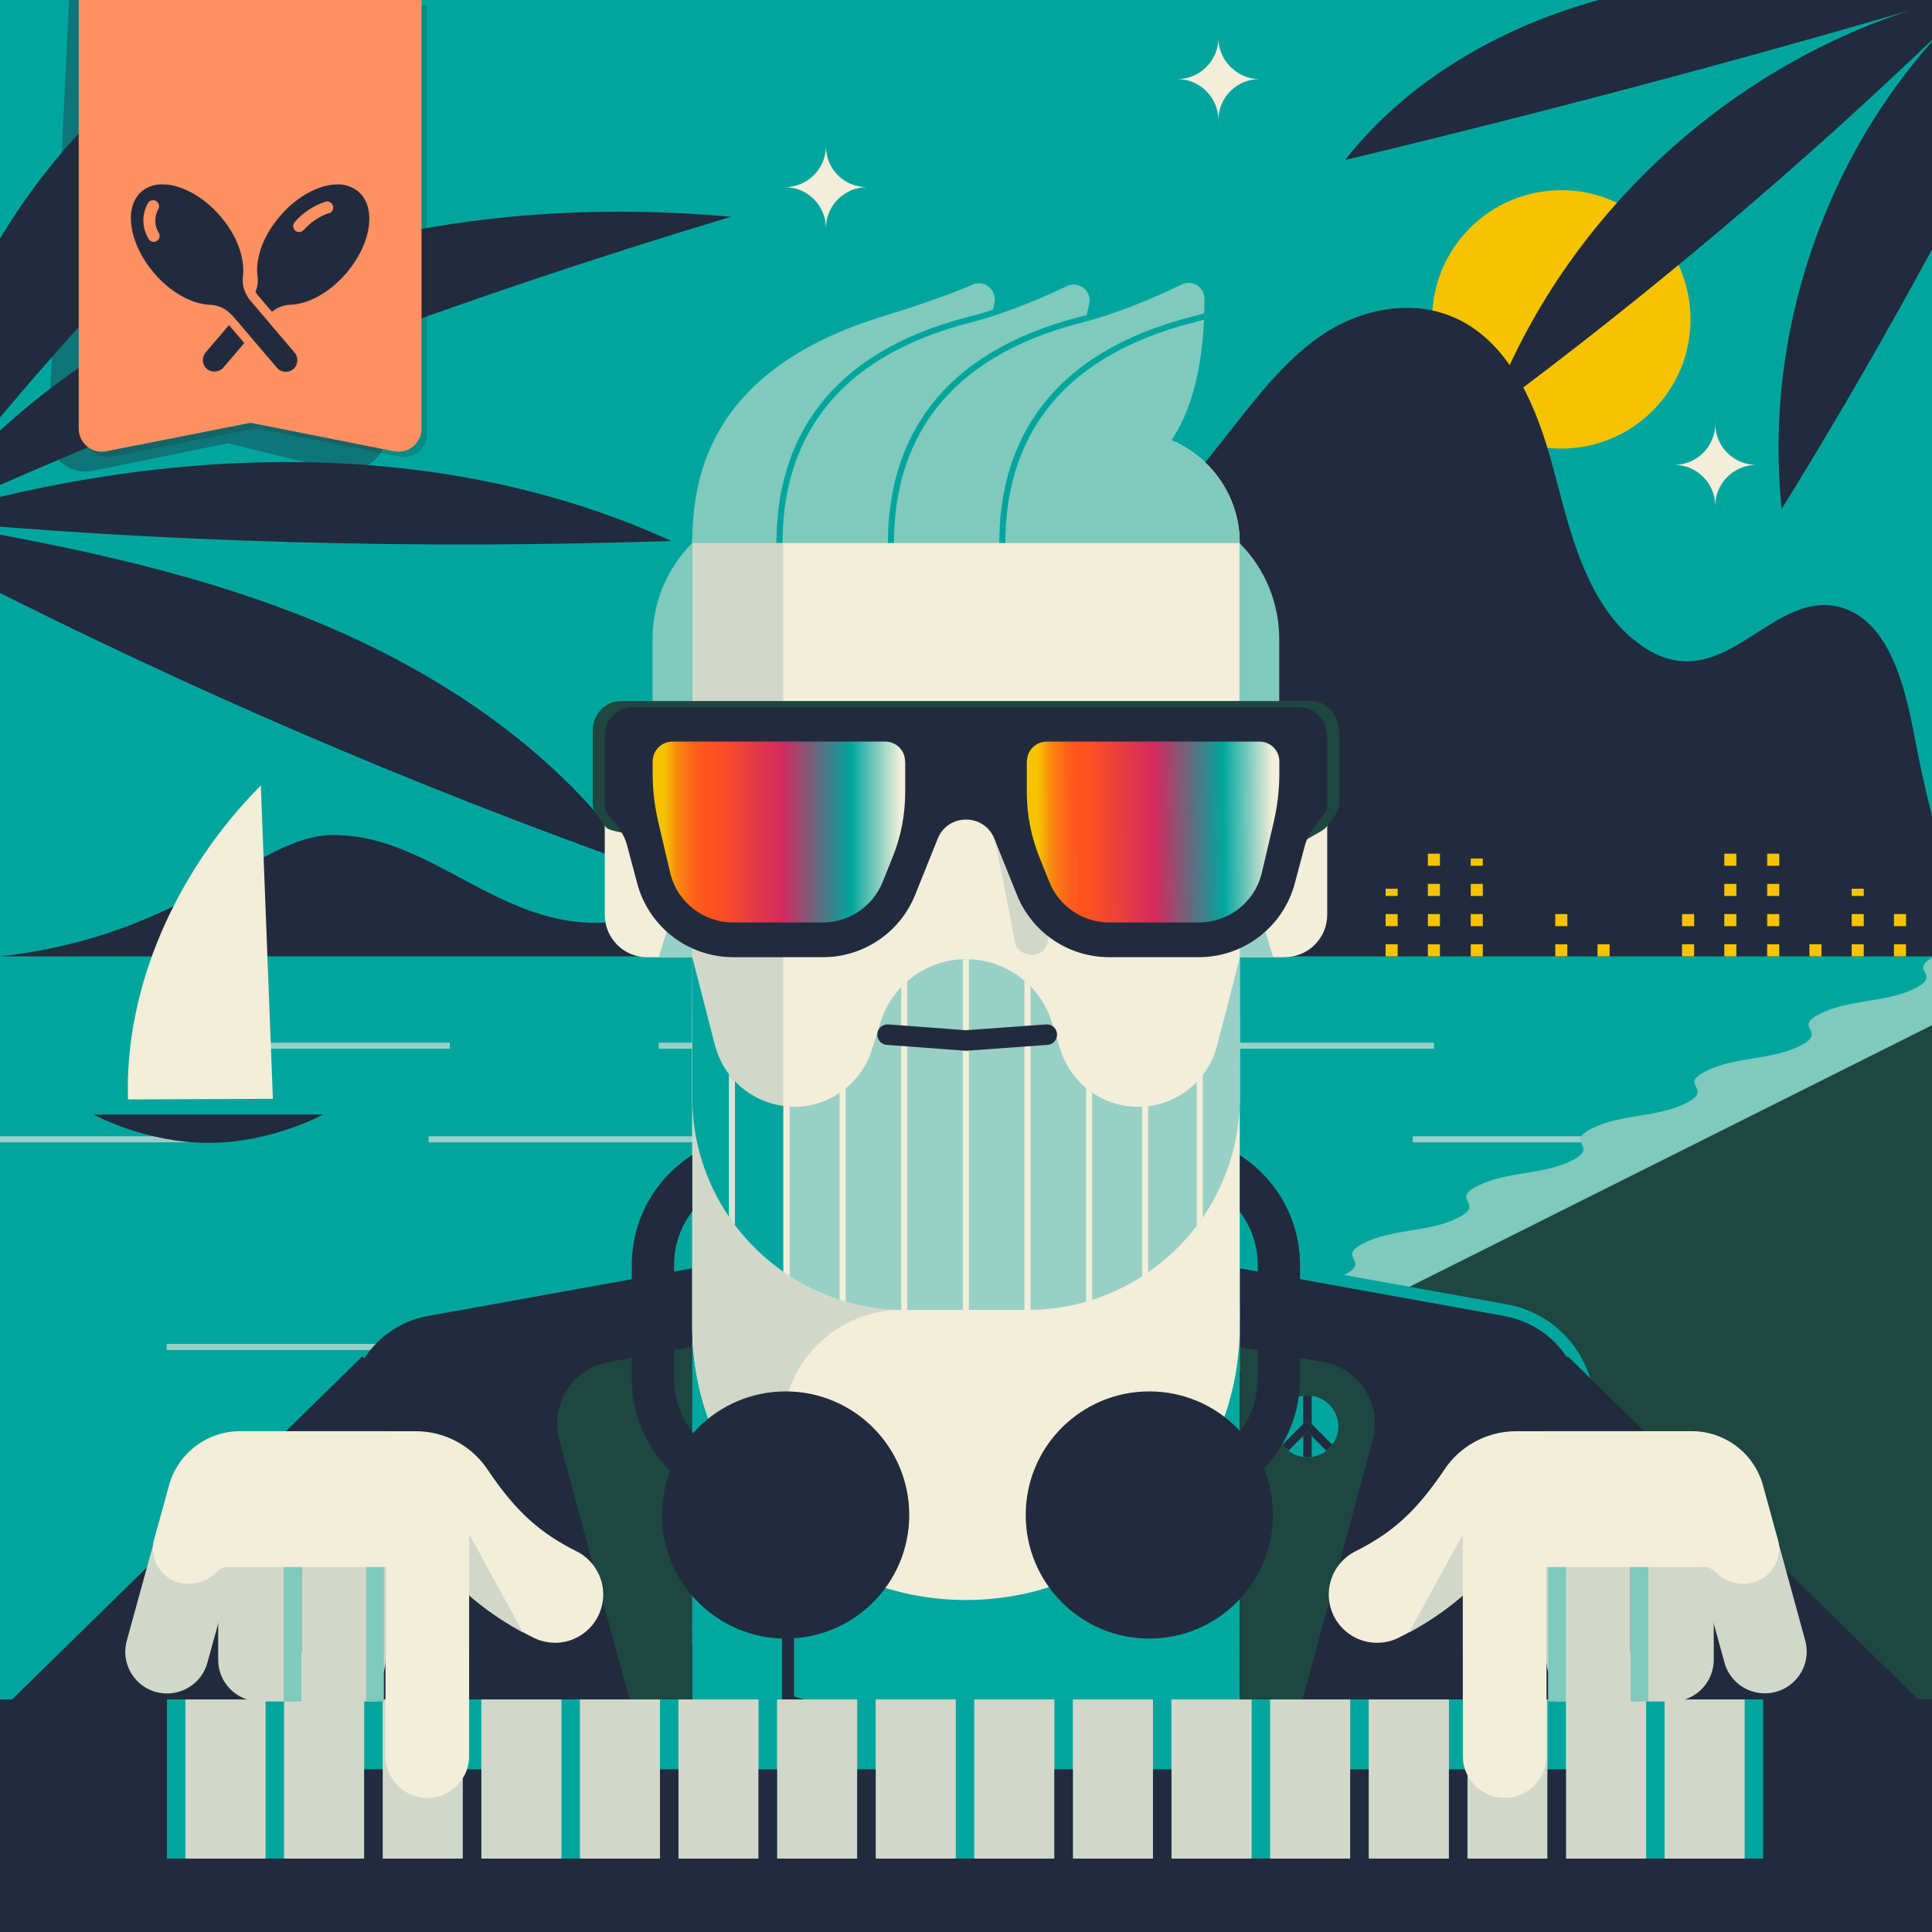
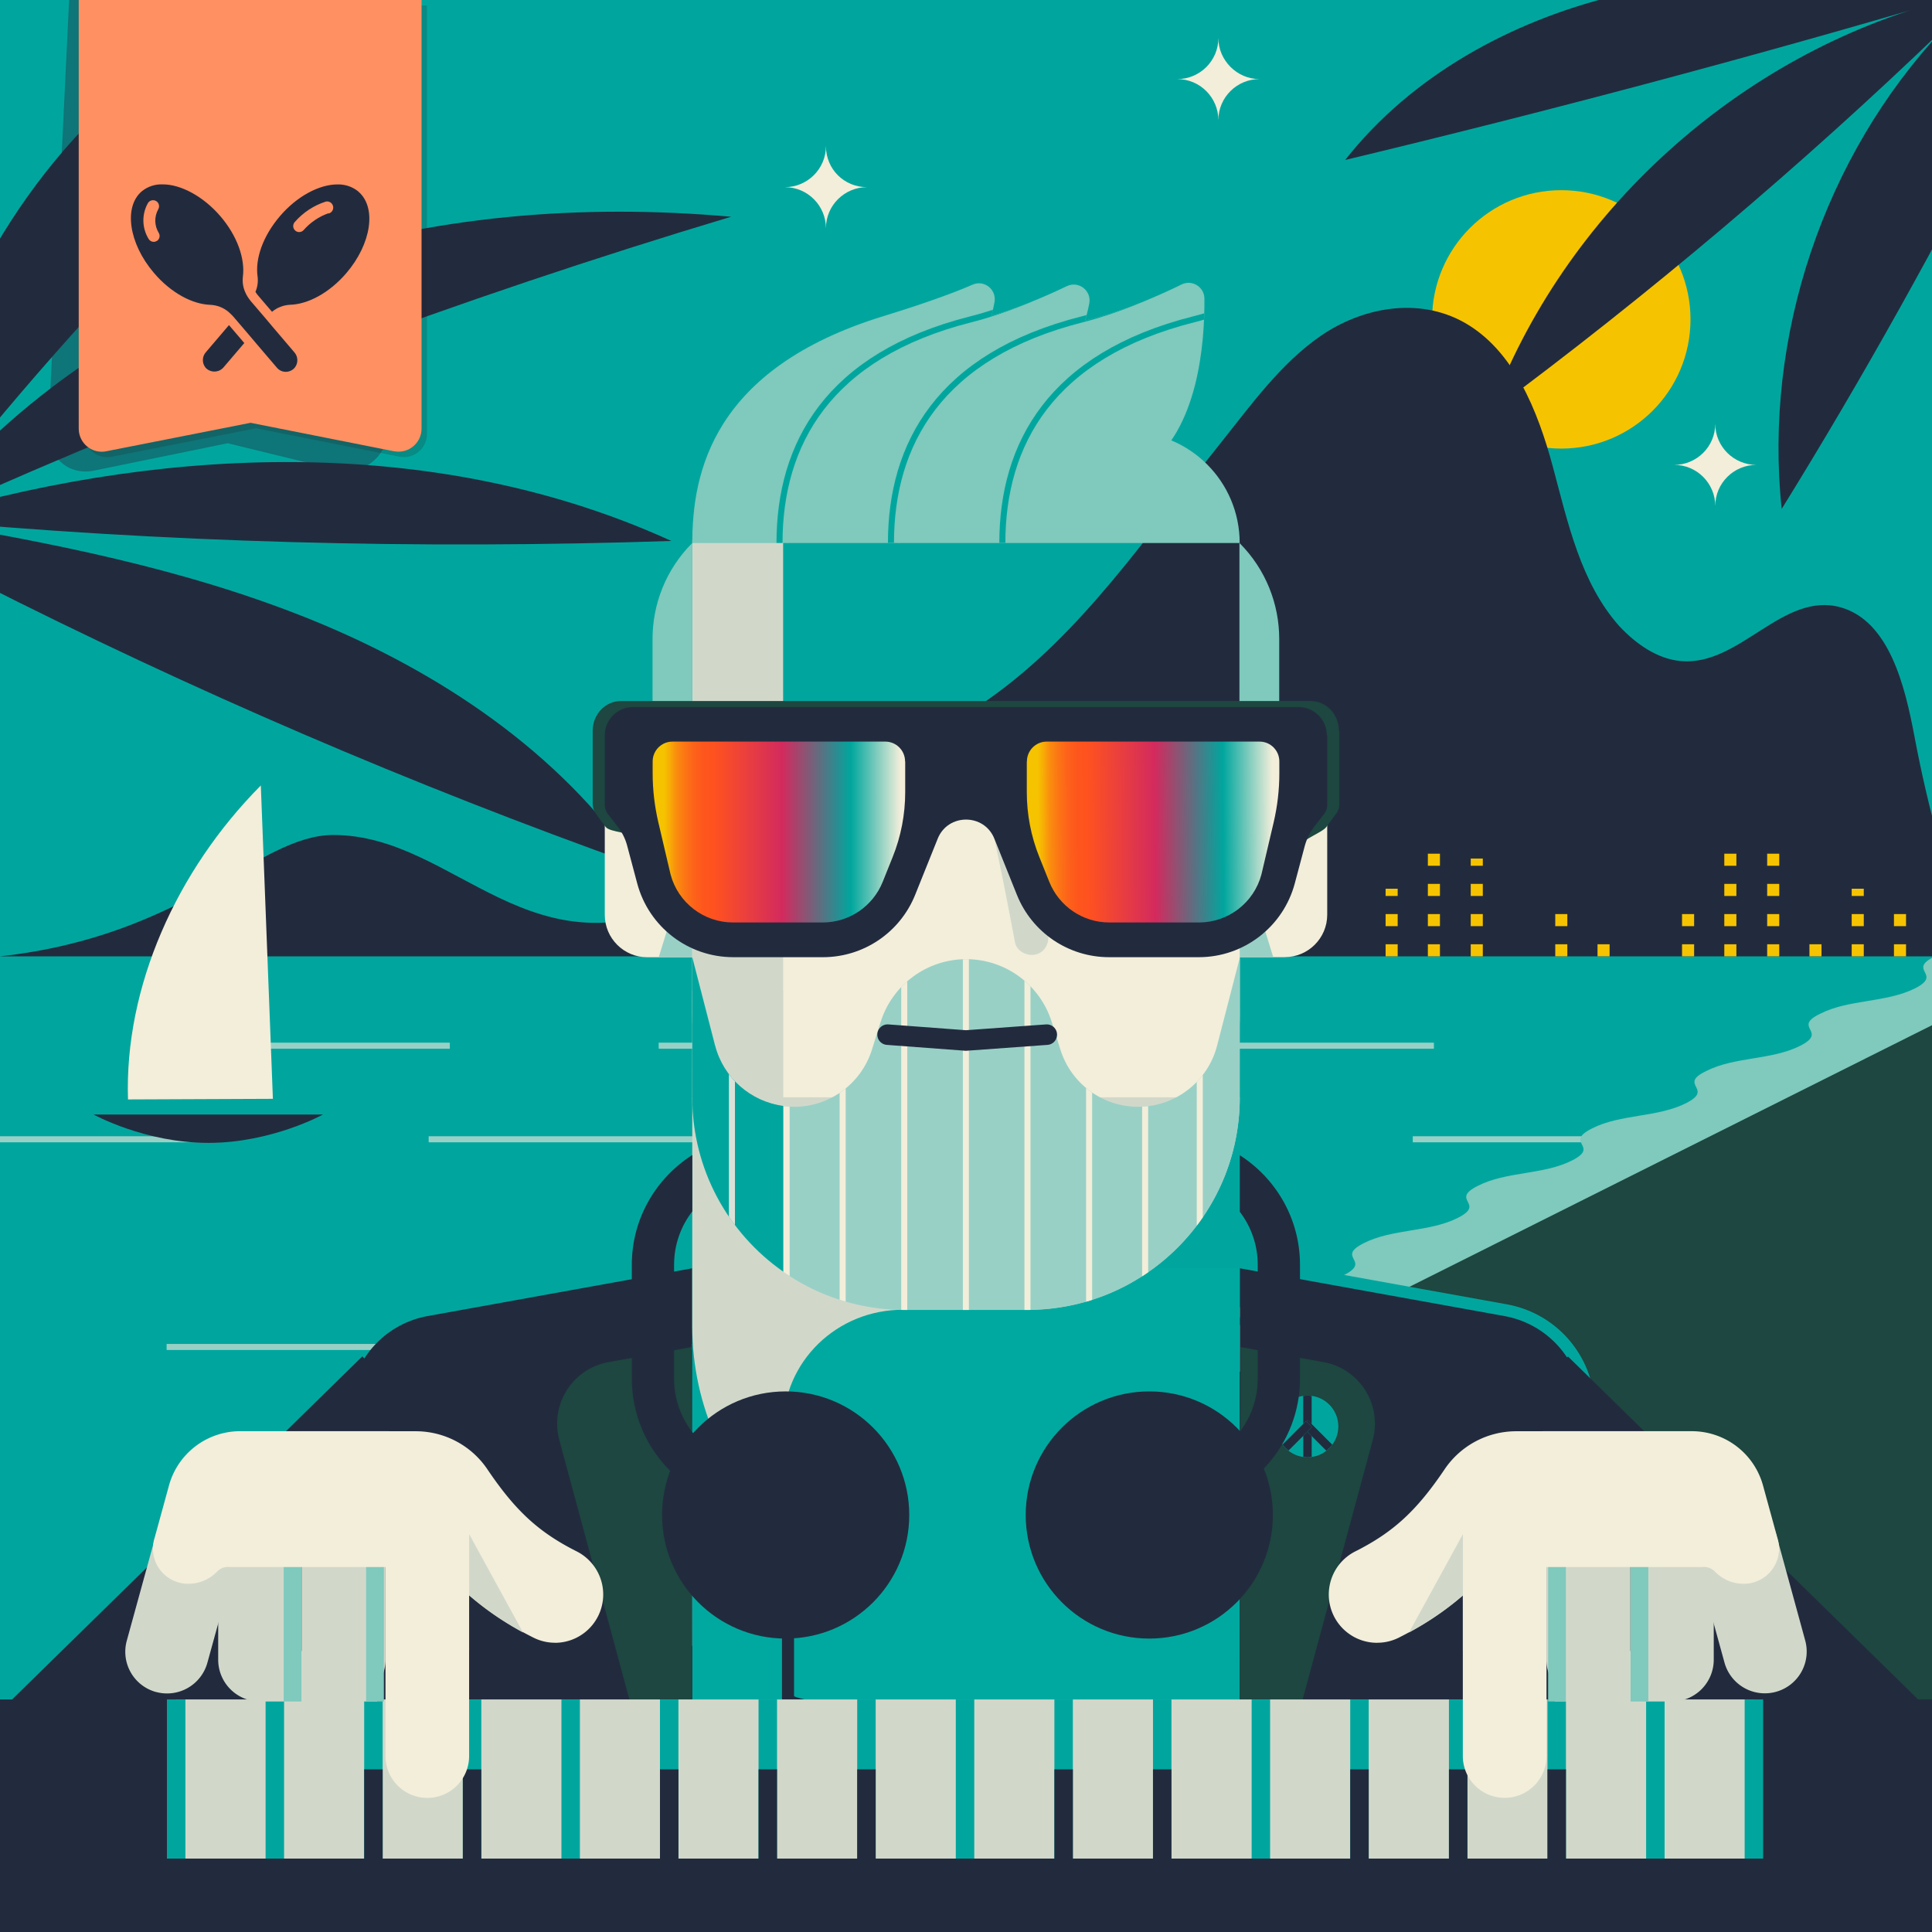
<svg xmlns="http://www.w3.org/2000/svg" xmlns:xlink="http://www.w3.org/1999/xlink" version="1.1" viewBox="0 0 320 320">
  <rect x="0" y="0" width="320" height="320" fill="#808080" stroke="none" />
  <clipPath id="Amiga500_lores">
    <rect y="0" width="320" height="320" />
  </clipPath>
  <g clip-path="url(#Amiga500_lores)">
    <g>
      <rect y="0" fill="#00A69E" width="320" height="320" />
      <g>
        <defs>
          <rect id="SVGID_00000141444528932021244310000013890187639029490851_" y="0" width="320" height="320" />
        </defs>
        <clipPath id="SVGID_00000165224502610104793500000016909307928204795069_">
          <use xlink:href="#SVGID_00000141444528932021244310000013890187639029490851_" overflow="visible" />
        </clipPath>
        <g clip-path="url(#SVGID_00000165224502610104793500000016909307928204795069_)">
          <g>
            <circle fill="#F6C300" cx="258.6" cy="52.9" r="21.4" />
            <polygon fill="#00A69E" points="0,320 321.4,159.1 0,159.1       " />
            <g>
              <g>
                <line fill="none" stroke="#99D0C6" stroke-miterlimit="10" x1="-10.5" y1="188.7" x2="36.4" y2="188.7" />
                <line fill="none" stroke="#99D0C6" stroke-miterlimit="10" x1="71" y1="188.7" x2="117.9" y2="188.7" />
                <line fill="none" stroke="#99D0C6" stroke-miterlimit="10" x1="152.5" y1="188.7" x2="199.4" y2="188.7" />
                <line fill="none" stroke="#99D0C6" stroke-miterlimit="10" x1="234" y1="188.7" x2="280.9" y2="188.7" />
                <path fill="#222B3E" d="M53.5,184.6c0,0-8.5,4.7-19,4.7s-19-4.7-19-4.7H53.5z" />
              </g>
              <g>
                <line fill="none" stroke="#99D0C6" stroke-miterlimit="10" x1="27.6" y1="173.2" x2="74.5" y2="173.2" />
                <line fill="none" stroke="#99D0C6" stroke-miterlimit="10" x1="109.1" y1="173.2" x2="156" y2="173.2" />
                <line fill="none" stroke="#99D0C6" stroke-miterlimit="10" x1="190.6" y1="173.2" x2="237.5" y2="173.2" />
              </g>
              <g>
                <line fill="none" stroke="#99D0C6" stroke-miterlimit="10" x1="27.6" y1="223.1" x2="74.5" y2="223.1" />
                <line fill="none" stroke="#99D0C6" stroke-miterlimit="10" x1="109.1" y1="223.1" x2="156" y2="223.1" />
                <line fill="none" stroke="#99D0C6" stroke-miterlimit="10" x1="190.6" y1="223.1" x2="237.5" y2="223.1" />
              </g>
            </g>
            <path fill="#222B3E" d="M0,158.4c31-3.4,42.8-20.1,55.2-20.1c20.4,0,32.7,24.3,59.9,10.1c9.3-4.9,40.3-26.7,48.8-32.7        c15.4-10.9,26.2-27.2,38.1-42.1c5.2-6.5,10.1-13.4,16.8-18s16-6.5,23.7-2.2c8.2,4.6,12.2,14.6,14.7,23.9        c2.5,9.3,4.6,19.2,11,26.4c2.8,3,6.4,5.5,10.3,5.8c9.7,0.8,16.8-11.6,26.4-8.9c8,2.3,10.6,12.9,12.2,21.4        c2.3,12.2,5.7,24.8,10.7,36.4H0z" />
            <path fill="#F2EEDA" d="M143.6,31c-3.7,0-6.8,3-6.8,6.8c0-3.7-3-6.8-6.8-6.8c3.7,0,6.8-3,6.8-6.8C136.8,28,139.8,31,143.6,31z        " />
            <path fill="#F2EEDA" d="M208.6,13.1c-3.7,0-6.8,3-6.8,6.8c0-3.7-3-6.8-6.8-6.8c3.7,0,6.8-3,6.8-6.8        C201.8,10,204.9,13.1,208.6,13.1z" />
            <path fill="#F2EEDA" d="M290.9,77c-3.7,0-6.8,3-6.8,6.8c0-3.7-3-6.8-6.8-6.8c3.7,0,6.8-3,6.8-6.8C284.1,74,287.2,77,290.9,77z        " />
            <path fill="#222B3E" d="M320.4-1.9c-17.6-2.6-35.7-3-52.9,1.2s-33.7,13.2-44.7,27.2c33.3-8,66.5-16.8,99.4-26.5        c-34.1,8.9-63.2,35.2-75.4,68.3c26.3-19.5,51.4-40.7,75-63.4c-19.7,21-29.7,50.8-26.7,79.4c13.5-21.8,26-44.3,37.6-67.2" />
            <path fill="#222B3E" d="M-15.4,92.3C-14.8,66-4.1,40.1,14,21.1c18.1-19,43.5-31,69.7-32.9C47.7,16.4,15.2,49-12.8,85        c15.4-19.4,37-33.5,60.5-41.4s48.7-9.9,73.4-7.7c-45,13.5-89.2,30-132.1,49.3c40-11.6,84.3-12.9,122.2,4.4        C69.2,91,27.3,89.9-14.5,86c22.5,3.8,45,8.1,66.2,16.7c21.1,8.6,40.9,21.8,53.8,40.6c-37.3-13.3-73.8-29-109.1-46.9        c-2-1-4.2-2.1-5.5-4c-1.3-1.9-1.5-4.8,0.2-6.3" />
          </g>
        </g>
      </g>
      <path fill="#222B3E" stroke="#7FC9BD" stroke-width="4" stroke-linecap="square" stroke-miterlimit="10" d="M275.2,320     c-1.7-11.1,1.5-11.6-0.1-22.7c-1.7-11.1-4.8-10.6-6.5-21.7c-1.7-11.1,1.5-11.6-0.1-22.7c-1.7-11.1-4.8-10.6-6.5-21.7     c-1-6.7-6.1-12-12.8-13.2l-24.6-4.4" />
      <path fill="#F2EEDA" d="M21.2,182.1c-0.6-18.6,8-37.9,22-52l2,51.9L21.2,182.1z" />
      <g>
        <line fill="none" stroke="#F6C300" stroke-width="2" stroke-miterlimit="10" stroke-dasharray="0,0,2,3" x1="230.5" y1="158.4" x2="230.5" y2="147.2" />
        <line fill="none" stroke="#F6C300" stroke-width="2" stroke-miterlimit="10" stroke-dasharray="0,0,2,3" x1="237.5" y1="158.4" x2="237.5" y2="138.7" />
        <line fill="none" stroke="#F6C300" stroke-width="2" stroke-miterlimit="10" stroke-dasharray="0,0,2,3" x1="244.6" y1="158.4" x2="244.6" y2="142.2" />
        <line fill="none" stroke="#F6C300" stroke-width="2" stroke-miterlimit="10" stroke-dasharray="0,0,2,3" x1="258.6" y1="158.4" x2="258.6" y2="150.8" />
        <line fill="none" stroke="#F6C300" stroke-width="2" stroke-miterlimit="10" stroke-dasharray="0,0,2,3" x1="265.6" y1="158.4" x2="265.6" y2="155.2" />
        <line fill="none" stroke="#F6C300" stroke-width="2" stroke-miterlimit="10" stroke-dasharray="0,0,2,3" x1="279.6" y1="158.4" x2="279.6" y2="150.8" />
        <line fill="none" stroke="#F6C300" stroke-width="2" stroke-miterlimit="10" stroke-dasharray="0,0,2,3" x1="286.6" y1="158.4" x2="286.6" y2="138.7" />
        <line fill="none" stroke="#F6C300" stroke-width="2" stroke-miterlimit="10" stroke-dasharray="0,0,2,3" x1="293.7" y1="158.4" x2="293.7" y2="138.7" />
        <line fill="none" stroke="#F6C300" stroke-width="2" stroke-miterlimit="10" stroke-dasharray="0,0,2,3" x1="300.7" y1="158.4" x2="300.7" y2="154.6" />
        <line fill="none" stroke="#F6C300" stroke-width="2" stroke-miterlimit="10" stroke-dasharray="0,0,2,3" x1="307.7" y1="158.4" x2="307.7" y2="147.2" />
        <line fill="none" stroke="#F6C300" stroke-width="2" stroke-miterlimit="10" stroke-dasharray="0,0,2,3" x1="314.7" y1="158.4" x2="314.7" y2="150.8" />
      </g>
      <path fill="#7FC9BD" d="M350.7,158.4c-4.7,2.4,1.5,3-3.3,5.3c-4.7,2.4-10.9,1.8-15.7,4.2c-4.7,2.4,1.5,3-3.3,5.3     c-4.7,2.4-10.9,1.8-15.6,4.2c-4.7,2.4,1.5,3-3.3,5.3c-4.7,2.4-10.9,1.8-15.6,4.2c-4.7,2.4,1.5,2.9-3.3,5.3s-10.9,1.8-15.6,4.2     s1.5,2.9-3.3,5.3c-4.7,2.4-10.9,1.8-15.6,4.2c-4.7,2.4,1.5,2.9-3.3,5.3c-4.7,2.4-10.9,1.8-15.6,4.2c-4.7,2.4,1.5,2.9-3.3,5.3     c-4.7,2.4-10.9,1.8-15.6,4.2c-4.7,2.4,1.5,2.9-3.3,5.3c-4.7,2.4-10.9,1.8-15.6,4.2c-4.7,2.4,1.5,2.9-3.3,5.3     c-4.7,2.4-10.9,1.8-15.6,4.2c-4.7,2.4,1.5,2.9-3.2,5.3c-4.7,2.4-10.9,1.8-15.6,4.2c-4.7,2.4,1.5,2.9-3.2,5.3     c-4.7,2.4-10.9,1.8-15.6,4.2c-4.7,2.4,1.5,2.9-3.2,5.3c-4.7,2.4-10.9,1.8-15.6,4.2c-4.7,2.4,1.5,2.9-3.2,5.3     c-4.7,2.4-10.9,1.8-15.6,4.2c-4.7,2.4,1.5,2.9-3.2,5.3c-4.7,2.4-10.9,1.8-15.6,4.2c-4.7,2.4,1.5,2.9-3.2,5.3     c-4.7,2.4-10.9,1.8-15.6,4.2c-4.7,2.4,1.5,2.9-3.2,5.3s-10.9,1.8-15.6,4.2c-4.7,2.4,1.5,2.9-3.2,5.3c-4.7,2.4-10.9,1.8-15.6,4.2     H-0.1c4.7-2.4,10.9-1.8,15.6-4.2c4.7-2.4-1.5-2.9,3.2-5.3c4.7-2.4,10.9-1.8,15.6-4.2c4.7-2.4-1.5-2.9,3.2-5.3     c4.7-2.4,10.9-1.8,15.6-4.2c4.7-2.4-1.5-2.9,3.2-5.3c4.7-2.4,10.9-1.8,15.6-4.2c4.7-2.4-1.5-2.9,3.2-5.3     c4.7-2.4,10.9-1.8,15.6-4.2c4.7-2.4-1.5-2.9,3.2-5.3c4.7-2.4,10.9-1.8,15.6-4.2c4.7-2.4-1.5-2.9,3.2-5.3s10.9-1.8,15.6-4.2     c4.7-2.4-1.5-2.9,3.2-5.3c4.7-2.4,10.9-1.8,15.6-4.2c4.7-2.4-1.5-2.9,3.2-5.3c4.7-2.4,10.9-1.8,15.6-4.2c4.7-2.4-1.5-2.9,3.3-5.3     c4.7-2.4,10.9-1.8,15.6-4.2c4.7-2.4-1.5-2.9,3.3-5.3c4.7-2.4,10.9-1.8,15.6-4.2c4.7-2.4-1.5-2.9,3.3-5.3     c4.7-2.4,10.9-1.8,15.6-4.2c4.7-2.4-1.5-2.9,3.3-5.3c4.7-2.4,10.9-1.8,15.6-4.2c4.7-2.4-1.5-2.9,3.3-5.3     c4.7-2.4,10.9-1.8,15.6-4.2c4.7-2.4-1.5-2.9,3.3-5.3c4.7-2.4,10.9-1.8,15.6-4.2c4.7-2.4-1.5-3,3.3-5.3c4.7-2.4,10.9-1.8,15.6-4.2     c4.7-2.4-1.5-3,3.3-5.3c4.7-2.4,10.9-1.8,15.7-4.2c4.7-2.4-1.5-3,3.3-5.3H350.7L350.7,158.4z" />
      <polygon fill="#1D4740" points="8.8,325.6 330.2,164.7 328.8,325.6    " />
      <path fill="#222B3E" stroke="#00A69E" stroke-width="4" stroke-linecap="square" stroke-miterlimit="10" d="M275.2,320     c-1.7-11.1,1.5-11.6-0.1-22.7c-1.7-11.1-4.8-10.6-6.5-21.7c-1.7-11.1,1.5-11.6-0.1-22.7c-1.7-11.1-4.8-10.6-6.5-21.7     c-1-6.7-6.1-12-12.8-13.2l-43.8-7.9" />
    </g>
    <defs>
      <clipPath id="b">
        <path d="M114.67,181.78c0,19.43,15.75,35.19,35.19,35.19h20.3c19.43,0,35.19-15.75,35.19-35.19l.02-23.23-3.78,14.64c-1.54,5.96-6.92,10.13-13.07,10.13h0c-5.9,0-11.12-3.83-12.88-9.46l-1.44-4.59c-1.94-6.19-7.68-10.4-14.17-10.4h0c-6.48,0-12.21,4.21-14.17,10.4l-1.44,4.59c-1.77,5.63-6.99,9.46-12.88,9.46h0c-6.16,0-11.54-4.17-13.07-10.13l-3.78-14.64,.02,23.23h-.02Z" style="fill:none;" />
      </clipPath>
      <clipPath id="c">
        <path d="M193.99,72.92c4.85-7.08,5.54-17.66,5.5-23.47,0-1.94-2.05-3.19-3.79-2.34-3.53,1.74-9.25,4.27-15.16,5.77-.28,.07-.55,.15-.82,.23,.3-1.02,.54-1.98,.71-2.86,.41-2.12-1.78-3.8-3.73-2.86-3.12,1.5-7.64,3.48-12.47,4.91,.21-.8,.4-1.57,.52-2.27,.38-2.09-1.7-3.76-3.64-2.9-3.56,1.57-9.12,3.49-14.72,5.2-28.39,8.71-31.69,26.04-31.69,37.59h90.66c0-7.67-4.68-14.24-11.35-17.01h-.02Z" style="fill:none;" />
      </clipPath>
    </defs>
    <path d="M261.96,231.17c1.66,11.1,4.82,10.63,6.48,21.73,1.66,11.11-1.51,11.57,.15,22.68s4.82,10.63,6.48,21.73c1.66,11.11-1.51,11.57,.15,22.68h-69.86v-109.92l43.82,7.91c6.65,1.2,11.79,6.5,12.78,13.17" style="fill:#222b3e;" />
    <path d="M58.05,231.17c-1.66,11.1-4.82,10.63-6.48,21.73-1.66,11.11,1.51,11.57-.15,22.68-1.66,11.11-4.82,10.63-6.48,21.73-1.66,11.1,1.51,11.57-.15,22.68H114.65v-109.92l-43.82,7.91c-6.65,1.2-11.79,6.5-12.78,13.17" style="fill:#222b3e;" />
    <path d="M212.81,158.54h-9.7v-25.19h16.72v18.16c0,3.87-3.15,7.02-7.02,7.02Z" style="fill:#f2eeda;" />
    <polygon points="203.11 133.36 203.11 158.54 210.89 158.54 203.11 133.36" style="fill:#99d0c6;" />
    <path d="M100.17,133.36h16.72v25.19h-9.7c-3.87,0-7.02-3.15-7.02-7.02v-18.16h0Z" style="fill:#f2eeda;" />
    <polygon points="116.89 133.36 116.89 158.54 109.11 158.54 116.89 133.36" style="fill:#99d0c6;" />
    <rect x="114.67" y="210.08" width="90.66" height="109.92" style="fill:#00a99f;" />
-     <path d="M205.34,168.14v51.53c0,25.04-20.3,45.34-45.34,45.34h0c-25.04,0-45.34-20.3-45.34-45.34v-51.53h90.67Z" style="fill:#f2eeda;" />
+     <path d="M205.34,168.14c0,25.04-20.3,45.34-45.34,45.34h0c-25.04,0-45.34-20.3-45.34-45.34v-51.53h90.67Z" style="fill:#f2eeda;" />
    <path d="M129.7,181.78v-17.66h-15.04v55.55c0,13.39,5.8,25.41,15.04,33.71v-16.96c0-10.94,8.99-19.55,19.93-19.48h20.52c19.43,0,35.19-15.75,35.19-35.19h-75.64v.02h0Z" style="fill:#d1d8ca;" />
-     <path d="M133.09,71.51h53.84c10.16,0,18.41,8.25,18.41,18.41v91.84c0,19.42-15.76,35.19-35.19,35.19h-20.3c-19.42,0-35.19-15.76-35.19-35.19V89.94c0-10.16,8.25-18.41,18.41-18.41h.01Z" style="fill:#f2eeda;" />
    <path d="M164,135.63c1.48,6.81,2.84,13.63,4.12,20.47,.28,1.5,2.09,2.35,3.48,1.98,1.57-.43,2.25-1.96,1.98-3.48-1.28-6.84-2.65-13.67-4.12-20.47-.33-1.49-2.07-2.36-3.48-1.98-1.54,.42-2.29,1.98-1.98,3.48h0Z" style="fill:#d1d8ca;" />
    <path d="M114.67,89.94v91.84c0,11.93,5.95,22.48,15.04,28.83V71.84c-8.56,1.59-15.04,9.08-15.04,18.1Z" style="fill:#d1d8ca;" />
    <path d="M114.67,89.94c0-10.17,8.24-18.41,18.41-18.41h53.84c10.17,0,18.41,8.24,18.41,18.41H114.67Z" style="fill:#7fc9bd;" />
    <path d="M114.67,181.78c0,19.43,15.75,35.19,35.19,35.19h20.3c19.43,0,35.19-15.75,35.19-35.19l.02-23.23-3.78,14.64c-1.54,5.96-6.92,10.13-13.07,10.13h0c-5.9,0-11.12-3.83-12.88-9.46l-1.44-4.59c-1.94-6.19-7.68-10.4-14.17-10.4h0c-6.48,0-12.21,4.21-14.17,10.4l-1.44,4.59c-1.77,5.63-6.99,9.46-12.88,9.46h0c-6.16,0-11.54-4.17-13.07-10.13l-3.78-14.64,.02,23.23h-.02Z" style="fill:#99d0c6;" />
    <path d="M118.43,173.18l-3.78-14.64,.02,23.23c0,11.93,5.95,22.48,15.04,28.83v-27.43c-5.37-.72-9.88-4.63-11.27-9.99h-.01Z" style="fill:#00a69e;" />
    <path d="M114.67,121.75v-31.82c-4.39,4.39-6.59,10.15-6.59,15.91v17.05l6.59-1.14h0Z" style="fill:#7fc9bd;" />
    <path d="M205.29,121.75v-31.82c4.39,4.39,6.59,10.15,6.59,15.91v17.05l-6.59-1.14h0Z" style="fill:#7fc9bd;" />
    <path d="M114.67,89.94c0-11.55,3.3-28.88,31.69-37.59,5.6-1.72,11.16-3.63,14.72-5.2,1.94-.86,4.02,.81,3.64,2.9-.85,4.65-3.39,11.73-10.85,16.8l-39.21,23.1h.01Z" style="fill:#7fc9bd;" />
    <path d="M130.4,89.94c0-16.36,8-31.06,31.69-37.05,5.61-1.42,11.03-3.77,14.6-5.49,1.95-.94,4.13,.73,3.73,2.86-.89,4.65-3.47,11.59-10.8,16.58l-39.21,23.1h0Z" style="fill:#7fc9bd;" />
    <path d="M148.85,89.94c0-16.36,8-31.06,31.69-37.05,5.92-1.5,11.63-4.03,15.16-5.77,1.74-.86,3.78,.4,3.79,2.34,.06,7.26-1,21.91-9.89,27.95l-40.74,12.53h-.01Z" style="fill:#7fc9bd;" />
    <path d="M114.65,319.99l-22.01-81.49c-1.58-5.86,2.18-11.81,8.15-12.89l13.74-2.49,.12,96.88Z" style="fill:#1d4740;" />
    <g style="clip-path:url(#b);">
      <g>
        <line x1="159.98" y1="156.05" x2="159.98" y2="217.49" style="fill:none; stroke:#f2eeda; stroke-miterlimit:10;" />
        <line x1="170.18" y1="158.57" x2="170.18" y2="217.49" style="fill:none; stroke:#f2eeda; stroke-miterlimit:10;" />
        <line x1="180.39" y1="174.58" x2="180.39" y2="216.1" style="fill:none; stroke:#f2eeda; stroke-miterlimit:10;" />
        <line x1="189.67" y1="179.79" x2="189.67" y2="215.92" style="fill:none; stroke:#f2eeda; stroke-miterlimit:10;" />
        <line x1="198.72" y1="171.52" x2="198.72" y2="209.17" style="fill:none; stroke:#f2eeda; stroke-miterlimit:10;" />
        <line x1="121.23" y1="170.09" x2="121.23" y2="209.17" style="fill:none; stroke:#dce1d7; stroke-miterlimit:10;" />
        <line x1="130.29" y1="178" x2="130.29" y2="215.92" style="fill:none; stroke:#f2eeda; stroke-miterlimit:10;" />
        <line x1="139.57" y1="174.58" x2="139.57" y2="216.1" style="fill:none; stroke:#f2eeda; stroke-miterlimit:10;" />
        <line x1="149.77" y1="158.93" x2="149.77" y2="217.49" style="fill:none; stroke:#f2eeda; stroke-miterlimit:10;" />
      </g>
    </g>
    <polyline points="147.01 171.37 159.98 172.34 173.38 171.37" style="fill:none; stroke:#222b3e; stroke-linecap:round; stroke-miterlimit:10; stroke-width:3.4px;" />
    <g style="clip-path:url(#c);">
      <g>
        <path d="M129.11,89.94c0-16.36,8-31.06,31.69-37.05,5.61-1.42,11.03-3.77,14.6-5.49" style="fill:none; stroke:#00a69e; stroke-miterlimit:10;" />
        <path d="M147.57,89.94c0-16.36,8-31.06,31.69-37.05,5.61-1.42,11.03-3.77,14.6-5.49" style="fill:none; stroke:#00a69e; stroke-miterlimit:10;" />
        <path d="M166.02,89.94c0-16.36,8-31.06,31.69-37.05,5.61-1.42,11.03-3.77,14.6-5.49" style="fill:none; stroke:#00a69e; stroke-miterlimit:10;" />
      </g>
    </g>
    <path d="M205.36,319.99l22.01-81.49c1.58-5.86-2.18-11.81-8.15-12.89l-13.74-2.49-.12,96.88Z" style="fill:#1d4740;" />
    <rect width="320" height="319.99" style="fill:none;" />
    <rect width="320" height="320" fill="none" />
    <circle cx="216.56" cy="236.26" r="5.11" fill="#00a69e" />
    <g>
      <path d="M216.54,237.14l-.68,.68v3.48c.23,.03,.46,.07,.7,.07s.47-.04,.7-.07v-3.44l-.72-.72Z" fill="#222b3e" />
      <path d="M216.32,235.38l.07,.07,.22-.22,.64,.65v-4.66c-.23-.03-.46-.07-.7-.07s-.47,.04-.7,.07v4.63l.46-.46Z" fill="#222b3e" />
      <path d="M216.61,235.23l-.22,.22,.92,.92-.77,.77,.72,.72,2.42,2.42c.37-.29,.7-.62,.98-1l-3.4-3.41-.64-.65Z" fill="#222b3e" />
      <path d="M216.54,237.14l.77-.77-.92-.92-.07-.07-.46,.46-3.42,3.42c.28,.38,.61,.71,.98,1l2.44-2.44,.68-.68Z" fill="#222b3e" />
    </g>
    <polyline points="126.49 320 0 320 0 0 320 0 320 320 126.49 320" fill="none" />
    <circle cx="130.13" cy="250.93" r="18.47" fill="#222b3e" stroke="#222b3e" stroke-miterlimit="10" stroke-width="4" />
    <circle cx="190.36" cy="250.93" r="18.47" fill="#222b3e" stroke="#222b3e" stroke-miterlimit="10" stroke-width="4" />
    <path d="M215.32,228.36v-18.88c0-7.62-3.99-14.31-9.97-18.14v9.37c1.86,2.44,2.97,5.48,2.97,8.77v18.88c0,5-2.54,9.42-6.39,12.04-1.27,3.35-2.93,6.46-5,9.26,10.39-1.54,18.39-10.49,18.39-21.29Z" fill="#222b3e" />
    <path d="M104.65,209.48v18.88c0,11.88,9.67,21.55,21.55,21.55v-.03c-2.23-2.5-4.19-5.25-5.83-8.2-5.12-2.25-8.72-7.37-8.72-13.32v-18.88c0-3.33,1.13-6.39,3.02-8.84v-9.34c-6.01,3.83-10.02,10.53-10.02,18.17Z" fill="#222b3e" />
    <path d="M134.38,320.18c-.15,.03-.3,.07-.46,.1" fill="#222b3e" />
    <path d="M129.59,320.22c.36-1.12,2.02-1.48,3.9-1.9,.52-.11,1.24-.27,1.79-.44-.55-.17-1.28-.33-1.79-.44-2.13-.47-3.98-.88-3.98-2.38s1.84-1.91,3.98-2.38c.51-.11,1.24-.27,1.79-.44-.55-.17-1.28-.33-1.79-.44-2.13-.47-3.98-.88-3.98-2.38s1.84-1.91,3.98-2.38c.51-.11,1.24-.27,1.79-.44-.55-.17-1.27-.33-1.78-.44-2.14-.47-3.98-.88-3.98-2.39s1.85-1.92,3.99-2.39c.51-.11,1.23-.27,1.78-.44-.55-.17-1.27-.32-1.78-.44-2.14-.47-3.98-.88-3.98-2.39s1.85-1.92,3.99-2.4c.5-.11,1.21-.27,1.75-.43-.55-.16-1.26-.32-1.76-.43-2.14-.47-3.99-.88-3.99-2.38s1.85-1.91,3.99-2.38c.5-.11,1.21-.27,1.76-.43-.54-.16-1.25-.32-1.75-.43-2.14-.47-3.99-.88-3.99-2.39s1.85-1.92,3.98-2.39c.51-.11,1.23-.27,1.78-.44-.55-.17-1.28-.33-1.79-.44-2.13-.47-3.98-.88-3.98-2.38,0-.55,.45-1,1-1,.46,0,.85,.31,.96,.73,.4,.25,1.67,.53,2.44,.7,2.14,.47,3.99,.88,3.99,2.4s-1.85,1.92-3.99,2.39c-.51,.11-1.23,.27-1.78,.44,.55,.17,1.27,.32,1.79,.44,2.13,.47,3.98,.87,3.98,2.38s-1.85,1.91-3.99,2.38c-.5,.11-1.21,.27-1.76,.43,.55,.16,1.26,.32,1.76,.43,2.14,.47,3.98,.88,3.98,2.38s-1.84,1.91-3.98,2.38c-.51,.11-1.24,.27-1.79,.44,.55,.17,1.27,.33,1.78,.44,2.14,.47,3.98,.88,3.98,2.39s-1.85,1.92-3.99,2.39c-.51,.11-1.23,.27-1.78,.44,.55,.17,1.27,.32,1.78,.44,2.14,.47,3.98,.88,3.98,2.39s-1.85,1.92-3.99,2.4c-.5,.11-1.21,.27-1.75,.43,.55,.16,1.25,.32,1.75,.43,2.14,.47,3.99,.88,3.99,2.4s-1.85,1.92-3.99,2.4c-.5,.11-1.21,.27-1.76,.43,.55,.16,1.25,.32,1.75,.43,2.14,.47,3.99,.88,3.99,2.4,0,1.41-1.6,1.86-3.54,2.29" fill="#222b3e" />
    <line x1="130.52" y1="281.18" x2="130.52" y2="267.65" fill="none" stroke="#222b3e" stroke-linecap="round" stroke-miterlimit="10" stroke-width="2" />
    <rect width="320" height="320" fill="none" />
    <polygon points="259.71 224.68 318.48 282.24 293.21 307.94 234.44 250.37 259.71 224.68" fill="#222b3e" />
    <polygon points="85.27 250.36 26.5 307.93 1.24 282.23 60.01 224.66 85.27 250.36" fill="#222b3e" />
    <rect y="281.48" width="320" height="38.52" fill="#222b3e" />
    <rect x="29.18" y="281.48" width="261.32" height="26.36" fill="#d1d8ca" />
    <line x1="78.19" y1="307.84" x2="78.19" y2="281.48" fill="none" stroke="#00a69e" stroke-miterlimit="10" stroke-width="3.06" />
    <line x1="45.52" y1="307.84" x2="45.52" y2="281.48" fill="none" stroke="#00a69e" stroke-miterlimit="10" stroke-width="3.06" />
    <line x1="143.51" y1="307.84" x2="143.51" y2="281.48" fill="none" stroke="#00a69e" stroke-miterlimit="10" stroke-width="3.06" />
    <line x1="110.84" y1="307.84" x2="110.84" y2="281.48" fill="none" stroke="#00a69e" stroke-miterlimit="10" stroke-width="3.06" />
    <line x1="208.84" y1="307.84" x2="208.84" y2="281.48" fill="none" stroke="#00a69e" stroke-miterlimit="10" stroke-width="3.06" />
    <line x1="176.17" y1="307.84" x2="176.17" y2="281.48" fill="none" stroke="#00a69e" stroke-miterlimit="10" stroke-width="3.06" />
    <line x1="241.52" y1="307.84" x2="241.52" y2="281.48" fill="none" stroke="#00a69e" stroke-miterlimit="10" stroke-width="3.06" />
    <line x1="257.84" y1="307.84" x2="257.84" y2="281.48" fill="none" stroke="#00a69e" stroke-miterlimit="10" stroke-width="3.06" />
    <line x1="274.18" y1="307.84" x2="274.18" y2="281.48" fill="none" stroke="#00a69e" stroke-miterlimit="10" stroke-width="3.06" />
    <line x1="94.52" y1="307.84" x2="94.52" y2="281.48" fill="none" stroke="#00a69e" stroke-miterlimit="10" stroke-width="3.06" />
    <line x1="61.85" y1="307.84" x2="61.85" y2="281.48" fill="none" stroke="#00a69e" stroke-miterlimit="10" stroke-width="3.06" />
    <line x1="159.84" y1="307.84" x2="159.84" y2="281.48" fill="none" stroke="#00a69e" stroke-miterlimit="10" stroke-width="3.06" />
    <line x1="127.17" y1="307.84" x2="127.17" y2="281.48" fill="none" stroke="#00a69e" stroke-miterlimit="10" stroke-width="3.06" />
    <line x1="225.17" y1="307.84" x2="225.17" y2="281.48" fill="none" stroke="#00a69e" stroke-miterlimit="10" stroke-width="3.06" />
    <line x1="192.5" y1="307.84" x2="192.5" y2="281.48" fill="none" stroke="#00a69e" stroke-miterlimit="10" stroke-width="3.06" />
    <line x1="290.5" y1="307.84" x2="290.5" y2="281.48" fill="none" stroke="#00a69e" stroke-miterlimit="10" stroke-width="3.06" />
    <line x1="29.18" y1="307.84" x2="29.18" y2="281.48" fill="none" stroke="#00a69e" stroke-miterlimit="10" stroke-width="3.06" />
    <line x1="78.19" y1="307.84" x2="78.19" y2="293.06" fill="none" stroke="#222b3e" stroke-miterlimit="10" stroke-width="3.06" />
    <line x1="143.51" y1="307.84" x2="143.51" y2="293.06" fill="none" stroke="#222b3e" stroke-miterlimit="10" stroke-width="3.06" />
    <line x1="110.84" y1="307.84" x2="110.84" y2="293.06" fill="none" stroke="#222b3e" stroke-miterlimit="10" stroke-width="3.06" />
    <line x1="176.17" y1="307.84" x2="176.17" y2="293.06" fill="none" stroke="#222b3e" stroke-miterlimit="10" stroke-width="3.06" />
    <line x1="241.52" y1="307.84" x2="241.52" y2="293.06" fill="none" stroke="#222b3e" stroke-miterlimit="10" stroke-width="3.06" />
    <line x1="257.84" y1="307.84" x2="257.84" y2="293.06" fill="none" stroke="#222b3e" stroke-miterlimit="10" stroke-width="3.06" />
    <line x1="61.85" y1="307.84" x2="61.85" y2="293.06" fill="none" stroke="#222b3e" stroke-miterlimit="10" stroke-width="3.06" />
    <line x1="127.17" y1="307.84" x2="127.17" y2="293.06" fill="none" stroke="#222b3e" stroke-miterlimit="10" stroke-width="3.06" />
    <line x1="225.17" y1="307.84" x2="225.17" y2="293.06" fill="none" stroke="#222b3e" stroke-miterlimit="10" stroke-width="3.06" />
    <line x1="192.5" y1="307.84" x2="192.5" y2="293.06" fill="none" stroke="#222b3e" stroke-miterlimit="10" stroke-width="3.06" />
    <path d="M228.14,272.1a8,8,0,0,1-3.62-15.16c6.24-3.15,10.09-6.68,14.7-13.5a14.31,14.31,0,0,1,11.86-6.38h25.85a8,8,0,1,1,0,16H252.05c-5.94,8.61-11.86,13.9-20.31,18.16a7.93,7.93,0,0,1-3.61.87Z" fill="#f2eeda" />
    <path d="M256.15,256.5H270v18.4a6.92,6.92,0,0,1-6.93,6.92h0a6.92,6.92,0,0,1-6.93-6.92V256.5h0Z" fill="#d1d8ca" />
    <path d="M270,256.5h13.85v18.4a6.92,6.92,0,0,1-6.93,6.92h0A6.93,6.93,0,0,1,270,274.9V256.5h0Z" fill="#d1d8ca" />
    <rect x="257.54" y="273.45" width="20.06" height="8.37" fill="#d1d8ca" />
    <path d="M280.79,257.63,294.15,254,299,271.72a6.92,6.92,0,0,1-4.85,8.5h0a6.93,6.93,0,0,1-8.52-4.84l-4.88-17.74h0Z" fill="#d1d8ca" />
    <line x1="257.89" y1="281.82" x2="257.89" y2="259.35" fill="none" stroke="#7fc9bd" stroke-miterlimit="10" stroke-width="2.94" />
    <line x1="271.54" y1="281.82" x2="271.54" y2="259.35" fill="none" stroke="#7fc9bd" stroke-miterlimit="10" stroke-width="2.94" />
    <path d="M255.58,237.05h24.63A12.23,12.23,0,0,1,292,246l2.38,8.68a5.83,5.83,0,0,1-5.13,7.63,6.61,6.61,0,0,1-5.2-2,2.54,2.54,0,0,0-2.11-.76H248.07c-3.19,0-5.77,13.88-5.77,13.88v-26.3l13.28-10.1Z" fill="#f2eeda" />
    <path d="M242.3,256.5h13.85v34.36a6.93,6.93,0,0,1-6.93,6.92h0a6.92,6.92,0,0,1-6.93-6.92V256.5h0Z" fill="#f2eeda" />
    <path d="M242.3,264.26V254.11l-8.92,16.28A49.53,49.53,0,0,0,242.3,264.26Z" fill="#d1d8ca" />
    <path d="M91.86,272.1a8,8,0,0,0,3.62-15.16c-6.24-3.15-10.09-6.68-14.7-13.5a14.31,14.31,0,0,0-11.86-6.38H43.07a8,8,0,1,0,0,16H68c5.94,8.61,11.86,13.9,20.31,18.16a7.93,7.93,0,0,0,3.61.87Z" fill="#f2eeda" />
    <path d="M56.93,281.82h0A6.92,6.92,0,0,1,50,274.9V256.5H63.85v18.4a6.92,6.92,0,0,1-6.93,6.92Z" fill="#d1d8ca" />
    <path d="M43.07,281.82h0a6.92,6.92,0,0,1-6.93-6.92V256.5H50v18.4a6.93,6.93,0,0,1-6.93,6.92Z" fill="#d1d8ca" />
    <rect x="42.4" y="273.45" width="20.06" height="8.37" fill="#d1d8ca" />
    <path d="M25.84,280.25h0a6.91,6.91,0,0,1-4.84-8.5L25.88,254l13.36,3.66-4.89,17.74a6.93,6.93,0,0,1-8.52,4.84Z" fill="#d1d8ca" />
    <line x1="62.11" y1="281.82" x2="62.11" y2="259.35" fill="none" stroke="#7fc9bd" stroke-miterlimit="10" stroke-width="2.94" />
    <line x1="48.46" y1="281.82" x2="48.46" y2="259.35" fill="none" stroke="#7fc9bd" stroke-miterlimit="10" stroke-width="2.94" />
    <path d="M64.42,237.05H39.79A12.23,12.23,0,0,0,28,246l-2.38,8.68a5.83,5.83,0,0,0,5.13,7.63,6.61,6.61,0,0,0,5.2-2,2.54,2.54,0,0,1,2.11-.76H71.93c3.19,0,5.77,13.88,5.77,13.88v-26.3l-13.28-10.1Z" fill="#f2eeda" />
    <path d="M70.78,297.79h0a6.93,6.93,0,0,1-6.93-6.92V256.51H77.7v34.36a6.92,6.92,0,0,1-6.93,6.92Z" fill="#f2eeda" />
    <path d="M77.71,264.26V254.11l8.92,16.28A49.53,49.53,0,0,1,77.71,264.26Z" fill="#d1d8ca" />
    <rect width="320" height="320" fill="none" />
    <path d="M215.32,140.21c.32-1.21,3.65-2.26,4.38-3.26l1.64-2.22c.32-.42,.49-.95,.49-1.5v-12.2h-.07c0-2.71-2.08-4.92-4.67-4.92H102.84c-2.57,0-4.67,2.19-4.67,4.92v12.09c0,.61,.2,1.21,.56,1.7l1.57,2.13c.73,.99,4.71,.86,5.01,2.07l38.45,.24c3.93-.4,6.05-2.72,6.78-3.36l6.09-5.29c1.54-1.37,5.25-1.44,6.55,.17l4.78,5.24c.68,.85,3.69,3.06,4.78,3.07l42.59,1.11Z" fill="#1d4740" />
    <defs>
      <linearGradient id="bretro" x1="171.94" y1="-420.93" x2="210.79" y2="-420.69" gradientTransform="translate(0 -283.03) scale(1 -1)" gradientUnits="userSpaceOnUse">
        <stop offset="0" stop-color="#f6c300" />
        <stop offset=".02" stop-color="#f7b005" />
        <stop offset=".05" stop-color="#fa8e0e" />
        <stop offset=".09" stop-color="#fc7415" />
        <stop offset=".13" stop-color="#fd611a" />
        <stop offset=".17" stop-color="#fe551d" />
        <stop offset=".21" stop-color="#ff521f" />
        <stop offset=".5" stop-color="#d32a5e" />
        <stop offset=".79" stop-color="#00a69e" />
        <stop offset="1" stop-color="#f2eeda" />
      </linearGradient>
      <linearGradient id="cretro" x1="110.01" y1="-420.84" x2="149.14" y2="-420.84" gradientTransform="translate(0 -283.03) scale(1 -1)" gradientUnits="userSpaceOnUse">
        <stop offset="0" stop-color="#f6c300" />
        <stop offset=".02" stop-color="#f7b005" />
        <stop offset=".05" stop-color="#fa8e0e" />
        <stop offset=".09" stop-color="#fc7415" />
        <stop offset=".13" stop-color="#fd611a" />
        <stop offset=".17" stop-color="#fe551d" />
        <stop offset=".21" stop-color="#ff521f" />
        <stop offset=".5" stop-color="#d32a5e" />
        <stop offset=".79" stop-color="#00a69e" />
        <stop offset="1" stop-color="#f2eeda" />
      </linearGradient>
    </defs>
    <rect width="320" height="320" fill="none" />
    <path d="M219.83,121.78v11.59c0,.52-.17,1.02-.49,1.42l-1.64,2.11c-.73,.95-1.26,2.03-1.58,3.18l-1.66,6.23c-1.92,7.2-8.44,12.23-15.9,12.23h-14.86c-6.73,0-12.77-4.09-15.27-10.33l-3.73-9.29c-1.69-4.23-7.7-4.23-9.39,0l-3.73,9.29c-2.51,6.24-8.55,10.33-15.27,10.33h-14.86c-7.46,0-13.99-5.01-15.91-12.23l-1.66-6.23c-.3-1.15-.85-2.24-1.58-3.18l-1.64-2.11c-.32-.41-.49-.91-.49-1.42v-11.59c0-2.59,2.1-4.67,4.67-4.67h110.25c2.59,0,4.67,2.1,4.67,4.67h.03Z" fill="#222b3e" />
    <path d="M170.07,126.13v5.08c0,3.68,.7,7.33,2.08,10.75l1.65,4.11c1.63,4.05,5.55,6.72,9.93,6.72h14.86c4.84,0,9.09-3.26,10.34-7.95l2.03-8.64c.62-2.66,.94-5.38,.94-8.13v-1.95c0-1.82-1.47-3.29-3.29-3.29h-35.23c-1.82,0-3.29,1.47-3.29,3.29h-.02Z" fill="url(#bretro)" />
    <path d="M149.93,126.13v5.08c0,3.68-.7,7.33-2.08,10.75l-1.65,4.11c-1.63,4.05-5.55,6.72-9.93,6.72h-14.86c-4.84,0-9.09-3.26-10.34-7.95l-2.03-8.64c-.62-2.66-.94-5.38-.94-8.13v-1.95c0-1.82,1.47-3.29,3.29-3.29h35.23c1.82,0,3.29,1.47,3.29,3.29h.02Z" fill="url(#cretro)" />
    <g transform="translate(8, 0) scale(0.9)">
      <g opacity=".4">
        <path d="M53,86.45l-19.99-4.88-24.56,5.03c-1.5,.34-3.07,.19-4.48-.44-2.56-1.24-4.13-3.91-3.96-6.75L3.83,0h62.18l-3.55,79.42c-.17,4.18-3.7,7.43-7.88,7.26-.53-.02-1.06-.1-1.58-.23Z" fill="#222b3e" />
      </g>
      <path d="M64.63,84.05l-26.4-5.24-26.57,5.24c-2.29,.46-4.52-1.03-4.98-3.33-.05-.27-.08-.55-.08-.83V1h63.09V79.88c0,2.34-1.89,4.24-4.23,4.24-.28,0-.57-.03-.84-.08h.01Z" fill="#231f20" opacity=".2" />
      <path d="M63.63,83.05l-26.4-5.24-26.57,5.24c-2.29,.46-4.52-1.03-4.98-3.33-.05-.27-.08-.55-.08-.83V0h63.09V78.88c0,2.34-1.89,4.24-4.23,4.24-.28,0-.57-.03-.84-.08h.01Z" fill="#ff9062" />
      <path d="M57.07,35.25c-1.09-.89-2.46-1.35-3.86-1.31-3.3,0-7.41,2.12-10.59,5.85s-4.58,7.9-4.1,11.15c.11,.94-.02,1.9-.4,2.77,.13,.22,.28,.42,.44,.62l2.61,3.05c.94-.78,2.1-1.23,3.32-1.29,3.3-.09,7.26-2.2,10.37-5.84,4.61-5.39,5.6-12.1,2.2-14.99h.01Zm-5.5,3.99c-1.77,.62-3.35,1.7-4.59,3.11-.21,.23-.5,.36-.81,.36-.27,0-.54-.1-.74-.29-.45-.41-.48-1.1-.08-1.55,1.52-1.75,3.5-3.06,5.71-3.77,.61-.14,1.21,.24,1.35,.85,.14,.61-.24,1.21-.85,1.35v-.07Z" fill="#222b3e" />
      <path d="M29.03,64.78c-.74,.8-.78,2.01-.11,2.86,.8,.91,2.19,1,3.11,.19,.07-.06,.13-.13,.19-.19l3.85-4.51-2.82-3.3-4.22,4.95Z" fill="#222b3e" />
      <path d="M41.04,59.85l-.54-.64-.54-.64-2.71-3.17-.11-.14c-.18-.23-.35-.47-.51-.73-.16-.26-.3-.54-.42-.83-.38-.87-.51-1.83-.4-2.77,.43-3.3-1.02-7.51-4.15-11.15s-7.26-5.85-10.59-5.85c-1.4-.06-2.77,.39-3.86,1.27-3.38,2.88-2.39,9.59,2.2,14.99,3.14,3.71,7.11,5.8,10.4,5.91,1.24,.05,2.42,.51,3.37,1.31,.21,.18,.41,.37,.6,.57l.22,.23,.33,.38,2.82,3.3,.54,.64,.54,.64,3.85,4.51c.41,.48,1,.75,1.63,.75,.64,0,1.24-.29,1.65-.77,.67-.85,.63-2.06-.11-2.86l-4.2-4.93v-.02Zm-21.05-15.52c-.18,.11-.38,.18-.59,.18-.37,0-.72-.19-.92-.51-1.25-2.01-1.31-4.53-.16-6.6,.3-.53,.98-.71,1.51-.41,.53,.3,.71,.98,.41,1.51-.77,1.38-.73,3.06,.11,4.4,.27,.49,.12,1.11-.34,1.43Z" fill="#222b3e" />
    </g>
  </g>
</svg>